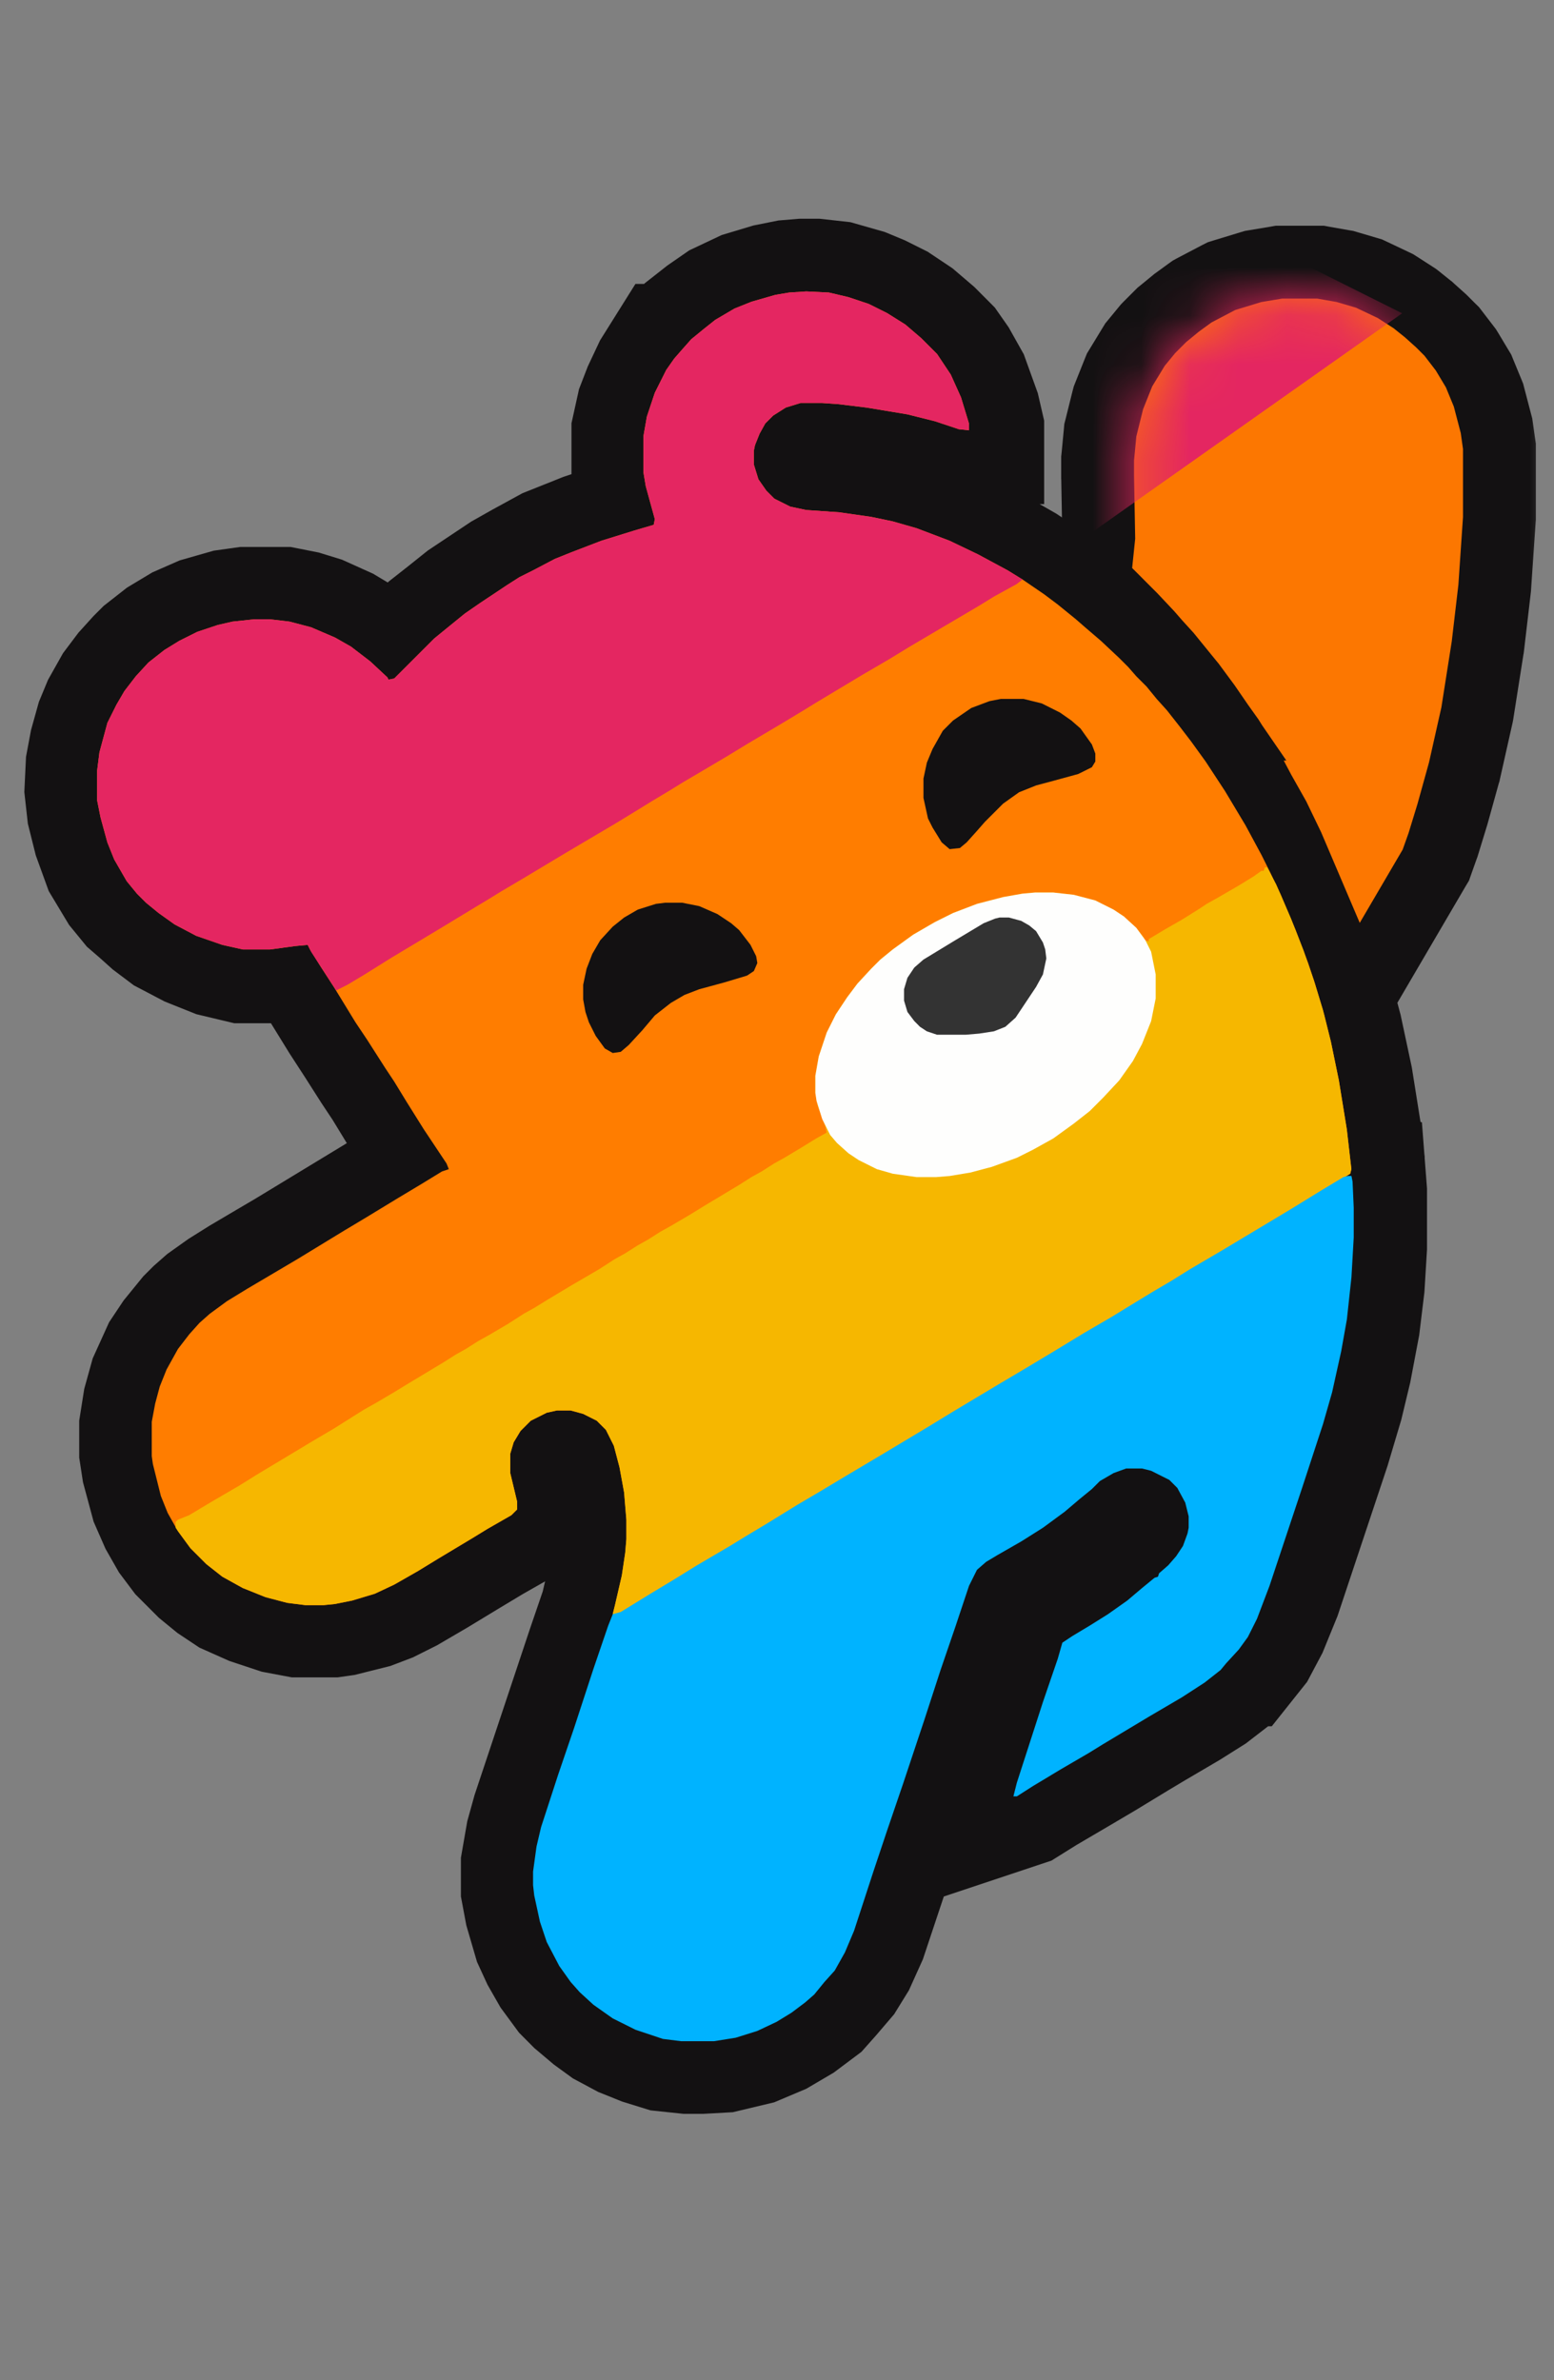
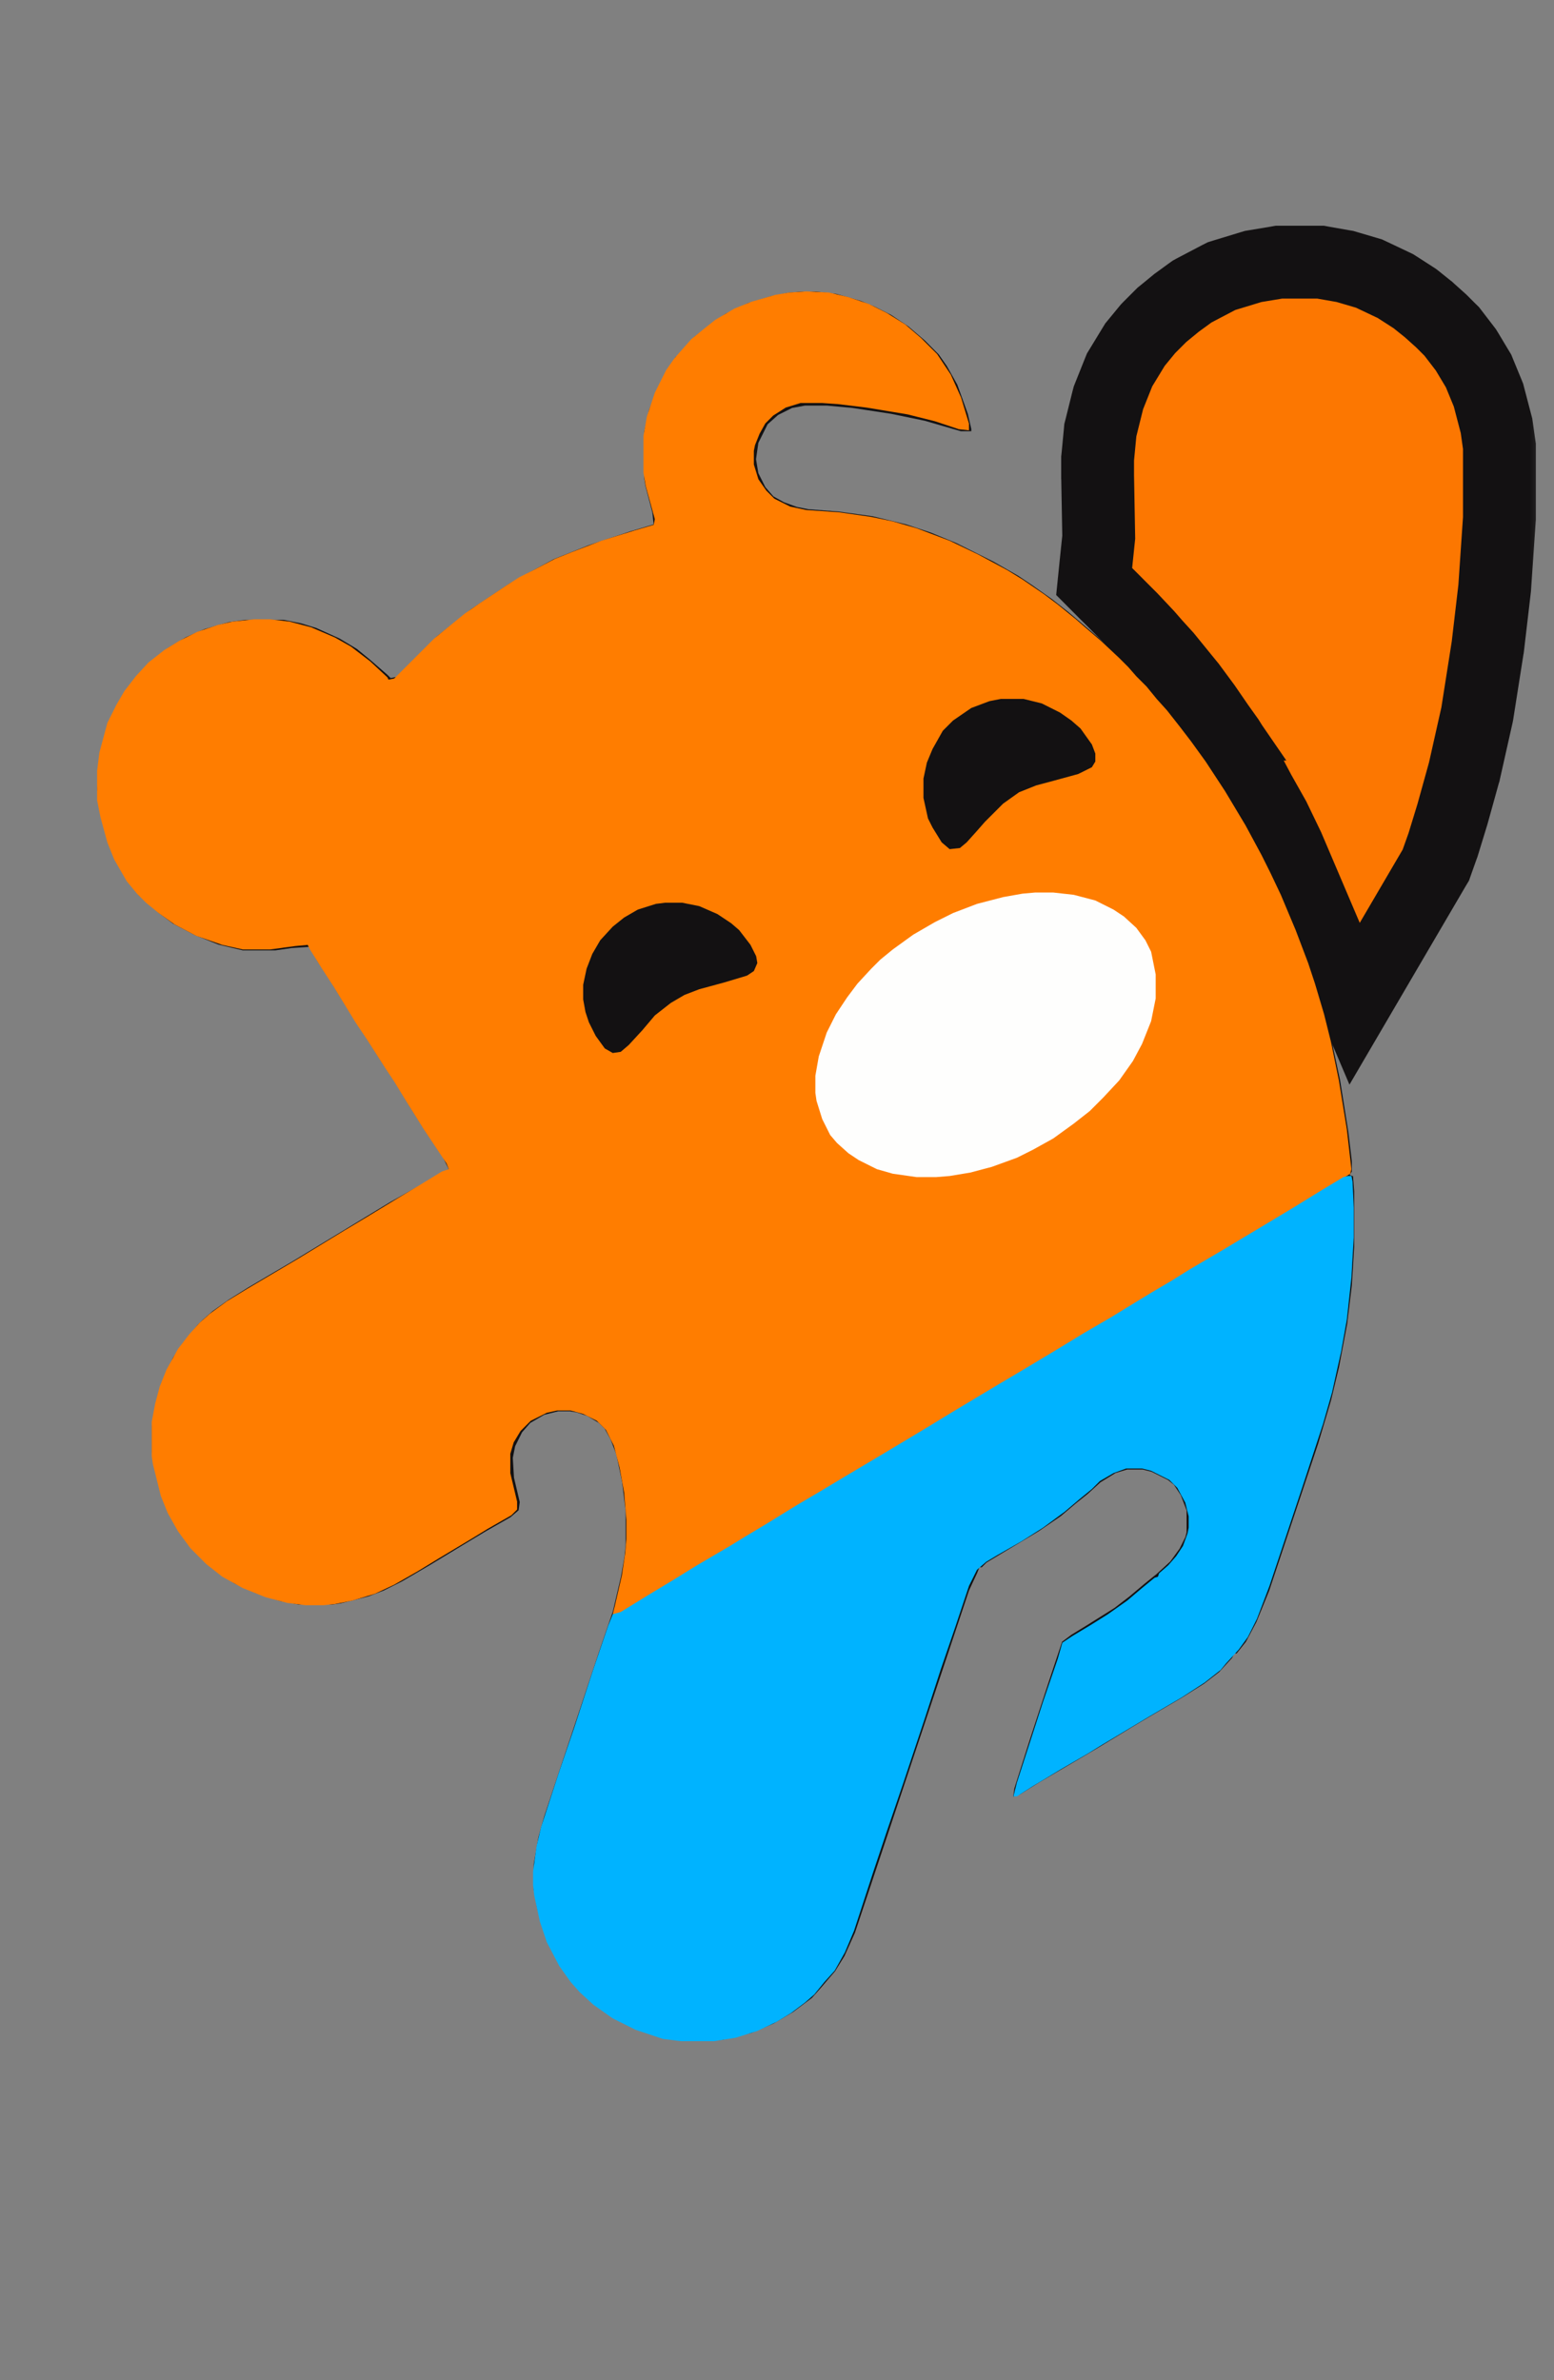
<svg xmlns="http://www.w3.org/2000/svg" width="32" height="49" viewBox="0 0 32 49" fill="none">
  <rect x="0" y="0" width="32" height="49" fill="#808080" stroke="none" />
  <mask id="mask0_1403_1810" style="mask-type:alpha" maskUnits="userSpaceOnUse" x="0" y="0" width="32" height="49">
    <rect width="32" height="49" fill="#D9D9D9" />
  </mask>
  <g mask="url(#mask0_1403_1810)">
    <mask id="path-2-outside-1_1403_1810" maskUnits="userSpaceOnUse" x="0.005" y="4.003" width="30" height="40" fill="black">
      <rect fill="white" x="0.005" y="4.003" width="30" height="40" />
      <path d="M16.526 6.003H16.79L17.221 6.051L17.725 6.195L18.012 6.314L18.348 6.482L18.707 6.722L19.043 7.009L19.33 7.297L19.498 7.537L19.713 7.92L19.929 8.519L20.001 8.831V8.878H19.785L19.043 8.663L18.348 8.519L17.557 8.399L17.03 8.351H16.574L16.311 8.399L16.023 8.543L15.807 8.735L15.616 9.118L15.568 9.454L15.616 9.741L15.76 10.029L15.927 10.22L16.143 10.34L16.407 10.436L16.646 10.484L17.269 10.532L17.964 10.628L18.659 10.796L19.162 10.963L19.689 11.179L20.456 11.562L20.96 11.85L21.247 12.042L21.654 12.329L21.99 12.593L22.302 12.856L22.637 13.144L22.877 13.36L22.996 13.479L23.164 13.623L23.332 13.815L23.596 14.078L23.811 14.342L24.123 14.701L24.434 15.109L24.722 15.492L24.985 15.876L25.321 16.403L25.608 16.882L25.848 17.313L26.207 18.008L26.423 18.464L26.615 18.919L26.926 19.734L27.19 20.524L27.382 21.243L27.597 22.25L27.765 23.304L27.837 23.903V24.119L27.789 24.191L27.861 24.215L27.885 24.526V25.677L27.837 26.467L27.741 27.258L27.573 28.145L27.406 28.84L27.142 29.726L26.136 32.746L25.872 33.393L25.656 33.8L25.465 34.04H25.417L25.369 34.135L25.105 34.423L24.794 34.663L24.338 34.95L23.643 35.358L23.284 35.573L22.613 35.981L22.086 36.292L21.391 36.7L21.008 36.939L20.864 36.987L20.888 36.819L21.199 35.837L21.583 34.663L21.87 33.8L22.062 33.656L22.373 33.465L22.948 33.105L23.26 32.865L23.572 32.602L23.811 32.41L24.099 32.147L24.29 31.883L24.41 31.643L24.434 31.547V31.092L24.314 30.781L24.171 30.565L24.051 30.469L23.715 30.301L23.524 30.253H23.212L22.973 30.325L22.661 30.517L22.397 30.757L22.158 30.948L21.846 31.212L21.391 31.523L20.313 32.17L20.217 32.266H20.169L20.121 32.386L19.953 32.746L17.605 39.791L17.389 40.27L17.197 40.581L16.91 40.917L16.718 41.133L16.335 41.42L15.927 41.66L15.472 41.852L14.873 41.995L14.442 42.019H14.154L13.699 41.971L13.315 41.852L12.956 41.708L12.597 41.516L12.333 41.324L12.021 41.061L11.83 40.869L11.566 40.51L11.374 40.174L11.231 39.863L11.063 39.288L10.991 38.904V38.377L11.087 37.826L11.207 37.394L12.333 34.016L12.62 33.177L12.788 32.458L12.86 32.051L12.884 31.811V31.116L12.812 30.517L12.692 29.942L12.572 29.63L12.453 29.415L12.333 29.295L12.093 29.151L11.878 29.079L11.734 29.055H11.494L11.207 29.127L10.919 29.295L10.751 29.487L10.608 29.774L10.56 30.014L10.584 30.421L10.703 30.924L10.68 31.092L10.512 31.236L10.008 31.523L9.529 31.811L8.858 32.218L8.283 32.554L7.9 32.746L7.588 32.865L7.013 33.009L6.845 33.033H6.15L5.767 32.961L5.264 32.794L4.833 32.602L4.545 32.41L4.281 32.194L3.922 31.835L3.706 31.547L3.515 31.212L3.347 30.829L3.179 30.206L3.131 29.894V29.367L3.203 28.912L3.323 28.48L3.562 27.953L3.754 27.665L4.066 27.282L4.186 27.162L4.377 26.994L4.713 26.755L5.096 26.515L5.623 26.204L6.031 25.964L8.044 24.742L9.242 24.071L9.122 23.831L8.738 23.256L8.451 22.801L8.115 22.25L7.876 21.89L7.54 21.363L7.229 20.884L6.845 20.261L6.534 19.782L6.366 19.494L6.007 19.518L5.671 19.566H5L4.497 19.446L4.018 19.254L3.562 19.015L3.275 18.799L3.035 18.584L2.868 18.44L2.652 18.176L2.364 17.697L2.173 17.17L2.053 16.69L2.005 16.259L2.029 15.756L2.101 15.372L2.221 14.941L2.34 14.654L2.556 14.27L2.772 13.983L3.011 13.719L3.131 13.599L3.467 13.336L3.826 13.12L4.209 12.952L4.713 12.808L5.048 12.761H5.839L6.198 12.832L6.51 12.928L6.989 13.144L7.349 13.36L7.612 13.575L7.972 13.887L8.044 13.959L8.163 13.935L9.002 13.096L9.338 12.832L9.697 12.545L10.488 12.018L10.871 11.802L11.398 11.514L12.117 11.227L12.98 10.939L13.459 10.796L13.435 10.556L13.291 10.005L13.268 9.861V8.878L13.363 8.447L13.483 8.136L13.675 7.728L13.915 7.345H13.962L14.01 7.249L14.298 6.937L14.633 6.674L14.945 6.458L15.4 6.243L15.879 6.099L16.239 6.027L16.526 6.003Z" />
    </mask>
    <path d="M16.526 6.003H16.79L17.221 6.051L17.725 6.195L18.012 6.314L18.348 6.482L18.707 6.722L19.043 7.009L19.33 7.297L19.498 7.537L19.713 7.92L19.929 8.519L20.001 8.831V8.878H19.785L19.043 8.663L18.348 8.519L17.557 8.399L17.03 8.351H16.574L16.311 8.399L16.023 8.543L15.807 8.735L15.616 9.118L15.568 9.454L15.616 9.741L15.76 10.029L15.927 10.22L16.143 10.34L16.407 10.436L16.646 10.484L17.269 10.532L17.964 10.628L18.659 10.796L19.162 10.963L19.689 11.179L20.456 11.562L20.96 11.85L21.247 12.042L21.654 12.329L21.99 12.593L22.302 12.856L22.637 13.144L22.877 13.36L22.996 13.479L23.164 13.623L23.332 13.815L23.596 14.078L23.811 14.342L24.123 14.701L24.434 15.109L24.722 15.492L24.985 15.876L25.321 16.403L25.608 16.882L25.848 17.313L26.207 18.008L26.423 18.464L26.615 18.919L26.926 19.734L27.19 20.524L27.382 21.243L27.597 22.25L27.765 23.304L27.837 23.903V24.119L27.789 24.191L27.861 24.215L27.885 24.526V25.677L27.837 26.467L27.741 27.258L27.573 28.145L27.406 28.84L27.142 29.726L26.136 32.746L25.872 33.393L25.656 33.8L25.465 34.04H25.417L25.369 34.135L25.105 34.423L24.794 34.663L24.338 34.95L23.643 35.358L23.284 35.573L22.613 35.981L22.086 36.292L21.391 36.7L21.008 36.939L20.864 36.987L20.888 36.819L21.199 35.837L21.583 34.663L21.87 33.8L22.062 33.656L22.373 33.465L22.948 33.105L23.26 32.865L23.572 32.602L23.811 32.41L24.099 32.147L24.29 31.883L24.41 31.643L24.434 31.547V31.092L24.314 30.781L24.171 30.565L24.051 30.469L23.715 30.301L23.524 30.253H23.212L22.973 30.325L22.661 30.517L22.397 30.757L22.158 30.948L21.846 31.212L21.391 31.523L20.313 32.17L20.217 32.266H20.169L20.121 32.386L19.953 32.746L17.605 39.791L17.389 40.27L17.197 40.581L16.91 40.917L16.718 41.133L16.335 41.42L15.927 41.66L15.472 41.852L14.873 41.995L14.442 42.019H14.154L13.699 41.971L13.315 41.852L12.956 41.708L12.597 41.516L12.333 41.324L12.021 41.061L11.83 40.869L11.566 40.51L11.374 40.174L11.231 39.863L11.063 39.288L10.991 38.904V38.377L11.087 37.826L11.207 37.394L12.333 34.016L12.62 33.177L12.788 32.458L12.86 32.051L12.884 31.811V31.116L12.812 30.517L12.692 29.942L12.572 29.63L12.453 29.415L12.333 29.295L12.093 29.151L11.878 29.079L11.734 29.055H11.494L11.207 29.127L10.919 29.295L10.751 29.487L10.608 29.774L10.56 30.014L10.584 30.421L10.703 30.924L10.68 31.092L10.512 31.236L10.008 31.523L9.529 31.811L8.858 32.218L8.283 32.554L7.9 32.746L7.588 32.865L7.013 33.009L6.845 33.033H6.15L5.767 32.961L5.264 32.794L4.833 32.602L4.545 32.41L4.281 32.194L3.922 31.835L3.706 31.547L3.515 31.212L3.347 30.829L3.179 30.206L3.131 29.894V29.367L3.203 28.912L3.323 28.48L3.562 27.953L3.754 27.665L4.066 27.282L4.186 27.162L4.377 26.994L4.713 26.755L5.096 26.515L5.623 26.204L6.031 25.964L8.044 24.742L9.242 24.071L9.122 23.831L8.738 23.256L8.451 22.801L8.115 22.25L7.876 21.89L7.54 21.363L7.229 20.884L6.845 20.261L6.534 19.782L6.366 19.494L6.007 19.518L5.671 19.566H5L4.497 19.446L4.018 19.254L3.562 19.015L3.275 18.799L3.035 18.584L2.868 18.44L2.652 18.176L2.364 17.697L2.173 17.17L2.053 16.69L2.005 16.259L2.029 15.756L2.101 15.372L2.221 14.941L2.34 14.654L2.556 14.27L2.772 13.983L3.011 13.719L3.131 13.599L3.467 13.336L3.826 13.12L4.209 12.952L4.713 12.808L5.048 12.761H5.839L6.198 12.832L6.51 12.928L6.989 13.144L7.349 13.36L7.612 13.575L7.972 13.887L8.044 13.959L8.163 13.935L9.002 13.096L9.338 12.832L9.697 12.545L10.488 12.018L10.871 11.802L11.398 11.514L12.117 11.227L12.98 10.939L13.459 10.796L13.435 10.556L13.291 10.005L13.268 9.861V8.878L13.363 8.447L13.483 8.136L13.675 7.728L13.915 7.345H13.962L14.01 7.249L14.298 6.937L14.633 6.674L14.945 6.458L15.4 6.243L15.879 6.099L16.239 6.027L16.526 6.003Z" fill="#131112" />
-     <path d="M16.526 6.003H16.79L17.221 6.051L17.725 6.195L18.012 6.314L18.348 6.482L18.707 6.722L19.043 7.009L19.33 7.297L19.498 7.537L19.713 7.92L19.929 8.519L20.001 8.831V8.878H19.785L19.043 8.663L18.348 8.519L17.557 8.399L17.03 8.351H16.574L16.311 8.399L16.023 8.543L15.807 8.735L15.616 9.118L15.568 9.454L15.616 9.741L15.76 10.029L15.927 10.22L16.143 10.34L16.407 10.436L16.646 10.484L17.269 10.532L17.964 10.628L18.659 10.796L19.162 10.963L19.689 11.179L20.456 11.562L20.96 11.85L21.247 12.042L21.654 12.329L21.99 12.593L22.302 12.856L22.637 13.144L22.877 13.36L22.996 13.479L23.164 13.623L23.332 13.815L23.596 14.078L23.811 14.342L24.123 14.701L24.434 15.109L24.722 15.492L24.985 15.876L25.321 16.403L25.608 16.882L25.848 17.313L26.207 18.008L26.423 18.464L26.615 18.919L26.926 19.734L27.19 20.524L27.382 21.243L27.597 22.25L27.765 23.304L27.837 23.903V24.119L27.789 24.191L27.861 24.215L27.885 24.526V25.677L27.837 26.467L27.741 27.258L27.573 28.145L27.406 28.84L27.142 29.726L26.136 32.746L25.872 33.393L25.656 33.8L25.465 34.04H25.417L25.369 34.135L25.105 34.423L24.794 34.663L24.338 34.95L23.643 35.358L23.284 35.573L22.613 35.981L22.086 36.292L21.391 36.7L21.008 36.939L20.864 36.987L20.888 36.819L21.199 35.837L21.583 34.663L21.87 33.8L22.062 33.656L22.373 33.465L22.948 33.105L23.26 32.865L23.572 32.602L23.811 32.41L24.099 32.147L24.29 31.883L24.41 31.643L24.434 31.547V31.092L24.314 30.781L24.171 30.565L24.051 30.469L23.715 30.301L23.524 30.253H23.212L22.973 30.325L22.661 30.517L22.397 30.757L22.158 30.948L21.846 31.212L21.391 31.523L20.313 32.17L20.217 32.266H20.169L20.121 32.386L19.953 32.746L17.605 39.791L17.389 40.27L17.197 40.581L16.91 40.917L16.718 41.133L16.335 41.42L15.927 41.66L15.472 41.852L14.873 41.995L14.442 42.019H14.154L13.699 41.971L13.315 41.852L12.956 41.708L12.597 41.516L12.333 41.324L12.021 41.061L11.83 40.869L11.566 40.51L11.374 40.174L11.231 39.863L11.063 39.288L10.991 38.904V38.377L11.087 37.826L11.207 37.394L12.333 34.016L12.62 33.177L12.788 32.458L12.86 32.051L12.884 31.811V31.116L12.812 30.517L12.692 29.942L12.572 29.63L12.453 29.415L12.333 29.295L12.093 29.151L11.878 29.079L11.734 29.055H11.494L11.207 29.127L10.919 29.295L10.751 29.487L10.608 29.774L10.56 30.014L10.584 30.421L10.703 30.924L10.68 31.092L10.512 31.236L10.008 31.523L9.529 31.811L8.858 32.218L8.283 32.554L7.9 32.746L7.588 32.865L7.013 33.009L6.845 33.033H6.15L5.767 32.961L5.264 32.794L4.833 32.602L4.545 32.41L4.281 32.194L3.922 31.835L3.706 31.547L3.515 31.212L3.347 30.829L3.179 30.206L3.131 29.894V29.367L3.203 28.912L3.323 28.48L3.562 27.953L3.754 27.665L4.066 27.282L4.186 27.162L4.377 26.994L4.713 26.755L5.096 26.515L5.623 26.204L6.031 25.964L8.044 24.742L9.242 24.071L9.122 23.831L8.738 23.256L8.451 22.801L8.115 22.25L7.876 21.89L7.54 21.363L7.229 20.884L6.845 20.261L6.534 19.782L6.366 19.494L6.007 19.518L5.671 19.566H5L4.497 19.446L4.018 19.254L3.562 19.015L3.275 18.799L3.035 18.584L2.868 18.44L2.652 18.176L2.364 17.697L2.173 17.17L2.053 16.69L2.005 16.259L2.029 15.756L2.101 15.372L2.221 14.941L2.34 14.654L2.556 14.27L2.772 13.983L3.011 13.719L3.131 13.599L3.467 13.336L3.826 13.12L4.209 12.952L4.713 12.808L5.048 12.761H5.839L6.198 12.832L6.51 12.928L6.989 13.144L7.349 13.36L7.612 13.575L7.972 13.887L8.044 13.959L8.163 13.935L9.002 13.096L9.338 12.832L9.697 12.545L10.488 12.018L10.871 11.802L11.398 11.514L12.117 11.227L12.98 10.939L13.459 10.796L13.435 10.556L13.291 10.005L13.268 9.861V8.878L13.363 8.447L13.483 8.136L13.675 7.728L13.915 7.345H13.962L14.01 7.249L14.298 6.937L14.633 6.674L14.945 6.458L15.4 6.243L15.879 6.099L16.239 6.027L16.526 6.003Z" stroke="#131112" stroke-width="3" mask="url(#path-2-outside-1_1403_1810)" />
    <path d="M26.399 5.397H26.337L26.276 5.408L25.854 5.478L25.806 5.486L25.759 5.5L25.22 5.664L25.153 5.685L25.09 5.717L24.598 5.975L24.55 6.001L24.505 6.033L24.247 6.221L24.23 6.233L24.213 6.247L23.956 6.458L23.927 6.481L23.9 6.508L23.666 6.742L23.64 6.769L23.616 6.798L23.405 7.055L23.372 7.095L23.345 7.139L23.088 7.561L23.055 7.615L23.031 7.674L22.844 8.142L22.825 8.19L22.812 8.239L22.672 8.802L22.658 8.856L22.653 8.912L22.606 9.404L22.602 9.44V9.476V9.827H22.602L22.603 9.841L22.625 11.06L22.567 11.617L22.531 11.972L22.783 12.225L22.877 12.318L23.064 12.506L23.29 12.732L23.625 13.088L23.78 13.266L23.785 13.272L23.79 13.277L24.01 13.519L24.302 13.878L24.302 13.878L24.303 13.88L24.502 14.123L24.812 14.543L25.063 14.908L25.062 14.908L25.07 14.919L25.291 15.229L25.733 15.936L25.932 16.311L25.937 16.32L25.942 16.329L26.234 16.847L26.521 17.442L27.31 19.294L27.894 20.665L28.647 19.379L29.531 17.87L29.567 17.81L29.59 17.744L29.707 17.415L29.713 17.4L29.718 17.384L29.905 16.774L29.908 16.764L29.911 16.754L30.145 15.911L30.151 15.893L30.155 15.874L30.413 14.726L30.418 14.702L30.422 14.678L30.632 13.343L30.635 13.328L30.637 13.313L30.777 12.118L30.779 12.1L30.78 12.081L30.874 10.698L30.876 10.673V10.648V9.241V9.188L30.868 9.135L30.822 8.807L30.816 8.765L30.805 8.724L30.664 8.185L30.651 8.135L30.632 8.088L30.468 7.69L30.447 7.638L30.418 7.59L30.207 7.238L30.184 7.201L30.158 7.167L29.924 6.862L29.894 6.823L29.859 6.789L29.695 6.625L29.681 6.611L29.667 6.598L29.432 6.387L29.416 6.372L29.399 6.359L29.165 6.171L29.134 6.147L29.102 6.126L28.774 5.915L28.733 5.889L28.689 5.868L28.244 5.657L28.191 5.632L28.134 5.615L27.736 5.498L27.696 5.486L27.655 5.479L27.256 5.409L27.192 5.397H27.126H26.399Z" fill="#FC7701" stroke="#131112" stroke-width="1.5" />
    <mask id="mask1_1403_1810" style="mask-type:alpha" maskUnits="userSpaceOnUse" x="23" y="6" width="8" height="13">
-       <path d="M26.399 6.147H27.126L27.524 6.218L27.923 6.335L28.368 6.546L28.696 6.757L28.931 6.944L29.165 7.155L29.329 7.319L29.564 7.624L29.774 7.976L29.939 8.374L30.079 8.913L30.126 9.241V10.648L30.032 12.03L29.892 13.226L29.681 14.562L29.423 15.71L29.189 16.554L29.001 17.163L28.884 17.491L28 19L27.204 17.132L26.899 16.499L26.595 15.96L26.384 15.562L25.915 14.812L25.681 14.483L25.423 14.108L25.095 13.663L24.884 13.405L24.579 13.03L24.345 12.773L24.181 12.585L23.829 12.21L23.595 11.976L23.407 11.788L23.314 11.694L23.376 11.092L23.352 9.827V9.476L23.399 8.983L23.54 8.421L23.727 7.952L23.985 7.53L24.196 7.272L24.431 7.038L24.689 6.827L24.946 6.64L25.439 6.382L25.977 6.218L26.399 6.147Z" fill="#FC7701" />
-     </mask>
+       </mask>
    <g mask="url(#mask1_1403_1810)">
      <path d="M28.873 6.45L20.373 12.45C18.773 10.45 22.706 6.284 24.873 4.45L28.873 6.45Z" fill="#E42661" />
    </g>
    <path d="M16.602 6L17.07 6.023L17.469 6.117L17.891 6.258L18.266 6.445L18.641 6.68L18.969 6.961L19.297 7.289L19.578 7.711L19.789 8.18L19.953 8.719V8.859L19.742 8.836L19.25 8.672L18.688 8.531L17.844 8.391L17.258 8.32L16.93 8.297H16.484L16.18 8.391L15.922 8.555L15.758 8.719L15.641 8.93L15.547 9.164L15.523 9.281V9.562L15.617 9.867L15.781 10.102L15.945 10.266L16.273 10.43L16.602 10.5L17.281 10.547L17.938 10.641L18.383 10.734L18.875 10.875L19.555 11.133L20.141 11.414L20.75 11.742L21.055 11.93L21.5 12.234L21.781 12.445L22.156 12.75L22.344 12.914L22.672 13.195L23.047 13.547L23.234 13.734L23.398 13.922L23.609 14.133L23.82 14.391L24.031 14.625L24.289 14.953L24.523 15.258L24.828 15.68L25.227 16.289L25.648 16.992L25.977 17.602L26.164 17.977L26.375 18.422L26.68 19.148L26.938 19.828L27.078 20.25L27.266 20.883L27.406 21.445L27.57 22.242L27.734 23.25L27.828 24.07L27.805 24.164L27.359 24.445L26.961 24.68L26.539 24.938L25.602 25.5L24.852 25.945L24.5 26.156L24.078 26.414L23.68 26.648L23.188 26.953L22.719 27.234L22.039 27.633L21.734 27.82L20.914 28.312L20.398 28.617L19.742 29.016L19.227 29.32L18.922 29.508L18.102 30L17.352 30.445L16.18 31.148L15.758 31.406L14.352 32.25L13.812 32.578L13.344 32.859L13.039 33.047L12.758 33.234H12.617L12.664 33.047L12.805 32.438L12.875 31.969L12.898 31.688V31.289L12.852 30.727L12.758 30.211L12.641 29.766L12.477 29.438L12.289 29.25L12.008 29.109L11.75 29.039H11.469L11.258 29.086L10.93 29.25L10.719 29.461L10.578 29.695L10.508 29.93V30.328L10.648 30.914V31.078L10.531 31.195L10.039 31.477L9.734 31.664L9.031 32.086L8.609 32.344L8.117 32.625L7.719 32.812L7.25 32.953L6.898 33.023L6.664 33.047H6.289L5.914 33L5.469 32.883L5 32.695L4.578 32.461L4.25 32.203L3.922 31.875L3.664 31.523L3.453 31.148L3.312 30.797L3.148 30.141L3.125 29.977V29.273L3.195 28.898L3.289 28.547L3.43 28.195L3.664 27.773L3.898 27.469L4.109 27.234L4.32 27.047L4.672 26.789L5.094 26.531L6.125 25.922L7.086 25.336L7.555 25.055L8.211 24.656L8.68 24.375L9.102 24.117L9.242 24.07L9.195 23.953L8.727 23.25L8.375 22.688L8.117 22.266L7.93 21.984L7.555 21.398L7.32 21.047L7.062 20.625L6.875 20.32L6.617 19.922L6.383 19.547L6.336 19.453L6.078 19.477L5.562 19.547H5L4.578 19.453L4.039 19.266L3.594 19.031L3.266 18.797L3.008 18.586L2.82 18.398L2.609 18.141L2.352 17.695L2.211 17.344L2.07 16.828L2 16.477V15.867L2.047 15.492L2.211 14.883L2.398 14.508L2.562 14.227L2.797 13.922L3.055 13.641L3.383 13.383L3.688 13.195L4.062 13.008L4.484 12.867L4.789 12.797L5.234 12.75H5.562L5.961 12.797L6.406 12.914L6.898 13.125L7.227 13.312L7.625 13.617L7.977 13.945L8 13.992L8.117 13.969L8.938 13.148L9.195 12.938L9.57 12.633L9.875 12.422L10.438 12.047L10.695 11.883L10.977 11.742L11.422 11.508L11.773 11.367L12.383 11.133L13.062 10.922L13.461 10.805L13.484 10.688L13.297 10.008L13.25 9.727V8.977L13.32 8.578L13.484 8.086L13.719 7.617L13.883 7.383L14.047 7.195L14.234 6.984L14.492 6.773L14.727 6.586L15.125 6.352L15.477 6.211L15.969 6.07L16.25 6.023L16.602 6Z" fill="#FF7D00" />
-     <path d="M26.046 17.857H26.093L26.28 18.209L26.585 18.912L26.843 19.568L27.054 20.178L27.241 20.787L27.405 21.443L27.569 22.24L27.733 23.248L27.827 24.068L27.804 24.162L27.358 24.443L26.96 24.678L26.538 24.936L25.601 25.498L24.851 25.943L24.499 26.154L24.077 26.412L23.679 26.646L23.186 26.951L22.718 27.232L22.038 27.631L21.733 27.818L20.913 28.311L20.398 28.615L19.741 29.014L19.226 29.318L18.921 29.506L18.101 29.998L17.351 30.443L16.179 31.146L15.757 31.404L14.351 32.248L13.812 32.576L13.343 32.857L13.038 33.045L12.757 33.232H12.616L12.663 33.045L12.804 32.435L12.874 31.967L12.898 31.686V31.287L12.851 30.725L12.757 30.209L12.64 29.764L12.476 29.436L12.288 29.248L12.007 29.107L11.749 29.037H11.468L11.257 29.084L10.929 29.248L10.718 29.459L10.577 29.693L10.507 29.928V30.326L10.648 30.912V31.076L10.53 31.193L10.038 31.475L9.733 31.662L9.03 32.084L8.608 32.342L8.116 32.623L7.718 32.81L7.249 32.951L6.897 33.022L6.663 33.045H6.288L5.913 32.998L5.468 32.881L4.999 32.693L4.577 32.459L4.249 32.201L3.921 31.873L3.663 31.521L3.616 31.451V31.334L3.663 31.287L3.897 31.193L4.366 30.912L4.929 30.584L5.304 30.35L6.476 29.646L6.874 29.412L7.319 29.131L7.507 29.014L7.718 28.896L8.116 28.662L8.421 28.475L9.124 28.053L9.382 27.889L9.593 27.771L9.851 27.607L10.062 27.49L10.46 27.256L10.788 27.045L10.999 26.928L11.304 26.74L11.773 26.459L12.335 26.131L12.663 25.92L12.874 25.803L13.132 25.639L13.343 25.521L13.601 25.357L13.812 25.24L14.21 25.006L14.515 24.818L15.218 24.396L15.476 24.232L15.687 24.115L15.944 23.951L16.155 23.834L16.507 23.623L16.811 23.436L17.023 23.318L16.999 23.201L16.835 22.756L16.788 22.498V22.146L16.858 21.748L17.023 21.256L17.21 20.881L17.444 20.529L17.655 20.248L17.936 19.943L18.124 19.756L18.382 19.545L18.804 19.24L19.249 18.982L19.624 18.795L20.116 18.607L20.655 18.467L21.054 18.396L21.311 18.373H21.686L22.108 18.42L22.554 18.537L22.929 18.725L23.14 18.865L23.398 19.1L23.561 19.311V19.357L23.655 19.381V19.334L24.007 19.123L24.335 18.936L24.71 18.701L24.851 18.607L25.061 18.49L25.507 18.232L25.811 18.045L25.976 17.928H26.023L26.046 17.857Z" fill="#F6B700" />
    <path d="M27.759 24.21H27.829L27.852 24.327L27.876 24.866V25.476L27.829 26.296L27.735 27.163L27.618 27.819L27.431 28.663L27.243 29.319L26.821 30.608L26.142 32.648L25.884 33.327L25.696 33.702L25.509 33.96L25.251 34.241L25.134 34.382L24.806 34.64L24.337 34.944L23.657 35.343L22.72 35.905L22.415 36.093L21.852 36.421L21.267 36.773L20.939 36.983H20.868L20.939 36.702L21.477 35.038L21.782 34.148L21.876 33.819L22.087 33.679L22.439 33.468L22.814 33.233L23.212 32.952L23.517 32.694L23.774 32.483L23.845 32.46L23.868 32.39L24.056 32.226L24.22 32.038L24.36 31.827L24.454 31.569L24.477 31.452V31.218L24.407 30.936L24.243 30.632L24.079 30.468L23.704 30.28L23.517 30.233H23.189L22.931 30.327L22.649 30.491L22.485 30.655L22.227 30.866L21.923 31.124L21.477 31.452L21.032 31.733L20.54 32.015L20.306 32.155L20.118 32.319L19.954 32.648L19.673 33.491L19.368 34.382L19.04 35.39L18.595 36.726L18.267 37.687L17.985 38.53L17.587 39.749L17.399 40.194L17.189 40.569L16.977 40.804L16.767 41.062L16.579 41.226L16.298 41.437L15.993 41.624L15.595 41.812L15.149 41.952L14.704 42.023H14.024L13.649 41.976L13.087 41.788L12.618 41.554L12.22 41.273L11.938 41.015L11.751 40.804L11.517 40.476L11.259 39.983L11.118 39.562L11.001 39.023L10.977 38.812V38.53L11.048 38.015L11.142 37.616L11.493 36.538L11.821 35.577L12.22 34.358L12.524 33.468L12.618 33.233L12.782 33.187L13.392 32.812L13.86 32.53L14.352 32.226L15.032 31.827L15.337 31.64L15.806 31.358L16.415 30.983L16.931 30.679L17.399 30.398L18.149 29.952L19.087 29.39L19.626 29.061L20.564 28.499L21.079 28.194L21.665 27.843L22.321 27.444L22.884 27.116L23.189 26.929L23.727 26.601L24.126 26.366L24.501 26.132L25.181 25.733L26.587 24.89L27.196 24.515L27.665 24.233L27.759 24.21Z" fill="#00B3FF" />
-     <path d="M16.602 6L17.07 6.023L17.469 6.117L17.891 6.258L18.266 6.445L18.641 6.68L18.969 6.961L19.297 7.289L19.578 7.711L19.789 8.18L19.953 8.719V8.859L19.742 8.836L19.25 8.672L18.688 8.531L17.844 8.391L17.258 8.32L16.93 8.297H16.484L16.18 8.391L15.922 8.555L15.758 8.719L15.641 8.93L15.547 9.164L15.523 9.281V9.562L15.617 9.867L15.781 10.102L15.945 10.266L16.273 10.43L16.602 10.5L17.281 10.547L17.938 10.641L18.383 10.734L18.875 10.875L19.555 11.133L20.141 11.414L20.75 11.742L21.055 11.93L20.938 12.023L20.469 12.281L20.164 12.469L18.734 13.312L18.312 13.57L17.75 13.898L16.812 14.461L16.508 14.648L16.039 14.93L15.406 15.305L14.984 15.562L14.469 15.867L14.07 16.102L13.766 16.289L13.414 16.5L13.109 16.688L12.688 16.945L11.656 17.555L10.836 18.047L10.32 18.352L10.016 18.539L9.781 18.68L9.125 19.078L8.07 19.711L7.508 20.062L7.156 20.273L6.922 20.391L6.406 19.594L6.336 19.453L6.078 19.477L5.562 19.547H5L4.578 19.453L4.039 19.266L3.594 19.031L3.266 18.797L3.008 18.586L2.82 18.398L2.609 18.141L2.352 17.695L2.211 17.344L2.07 16.828L2 16.477V15.867L2.047 15.492L2.211 14.883L2.398 14.508L2.562 14.227L2.797 13.922L3.055 13.641L3.383 13.383L3.688 13.195L4.062 13.008L4.484 12.867L4.789 12.797L5.234 12.75H5.562L5.961 12.797L6.406 12.914L6.898 13.125L7.227 13.312L7.625 13.617L7.977 13.945L8 13.992L8.117 13.969L8.938 13.148L9.195 12.938L9.57 12.633L9.875 12.422L10.438 12.047L10.695 11.883L10.977 11.742L11.422 11.508L11.773 11.367L12.383 11.133L13.062 10.922L13.461 10.805L13.484 10.688L13.297 10.008L13.25 9.727V8.977L13.32 8.578L13.484 8.086L13.719 7.617L13.883 7.383L14.047 7.195L14.234 6.984L14.492 6.773L14.727 6.586L15.125 6.352L15.477 6.211L15.969 6.07L16.25 6.023L16.602 6Z" fill="#E42661" />
    <path d="M21.314 18.375H21.689L22.11 18.422L22.556 18.539L22.931 18.727L23.142 18.867L23.399 19.102L23.587 19.359L23.704 19.594L23.798 20.062V20.555L23.704 21.023L23.517 21.492L23.329 21.844L23.048 22.242L22.72 22.594L22.439 22.875L22.11 23.133L21.689 23.438L21.267 23.672L20.939 23.836L20.423 24.023L19.977 24.141L19.556 24.211L19.274 24.234H18.876L18.384 24.164L18.056 24.07L17.681 23.883L17.47 23.742L17.235 23.531L17.095 23.367L16.931 23.039L16.814 22.664L16.79 22.5V22.148L16.86 21.75L17.024 21.258L17.212 20.883L17.446 20.531L17.657 20.25L17.939 19.945L18.126 19.758L18.384 19.547L18.806 19.242L19.251 18.984L19.626 18.797L20.118 18.609L20.657 18.469L21.056 18.398L21.314 18.375Z" fill="#FEFEFD" />
    <path d="M13.696 18.585H14.048L14.399 18.655L14.774 18.819L15.056 19.007L15.22 19.148L15.454 19.452L15.571 19.686L15.595 19.827L15.524 19.991L15.384 20.085L14.915 20.226L14.399 20.366L14.095 20.483L13.813 20.648L13.485 20.905L13.227 21.21L12.946 21.515L12.782 21.655L12.618 21.679L12.454 21.585L12.267 21.327L12.126 21.046L12.056 20.835L12.009 20.577V20.273L12.079 19.944L12.196 19.64L12.36 19.358L12.618 19.077L12.852 18.89L13.134 18.726L13.509 18.608L13.696 18.585Z" fill="#131112" />
    <path d="M20.609 14.389H21.078L21.453 14.482L21.828 14.67L22.062 14.834L22.25 14.998L22.484 15.326L22.555 15.514V15.678L22.484 15.795L22.203 15.935L21.688 16.076L21.336 16.17L20.984 16.311L20.656 16.545L20.281 16.92L20.117 17.107L19.906 17.342L19.766 17.459L19.555 17.482L19.391 17.342L19.203 17.037L19.109 16.85L19.016 16.428V16.029L19.086 15.701L19.203 15.42L19.414 15.045L19.625 14.834L20 14.576L20.375 14.435L20.609 14.389Z" fill="#131112" />
-     <path d="M20.585 18.889H20.773L21.03 18.959L21.194 19.053L21.335 19.17L21.476 19.404L21.523 19.545L21.546 19.732L21.476 20.061L21.335 20.318L20.913 20.951L20.702 21.139L20.468 21.232L20.163 21.279L19.882 21.303H19.296L19.085 21.232L18.944 21.139L18.827 21.021L18.686 20.834L18.616 20.6V20.365L18.686 20.131L18.827 19.92L19.015 19.756L19.671 19.357L20.257 19.006L20.491 18.912L20.585 18.889Z" fill="#333333" />
  </g>
</svg>